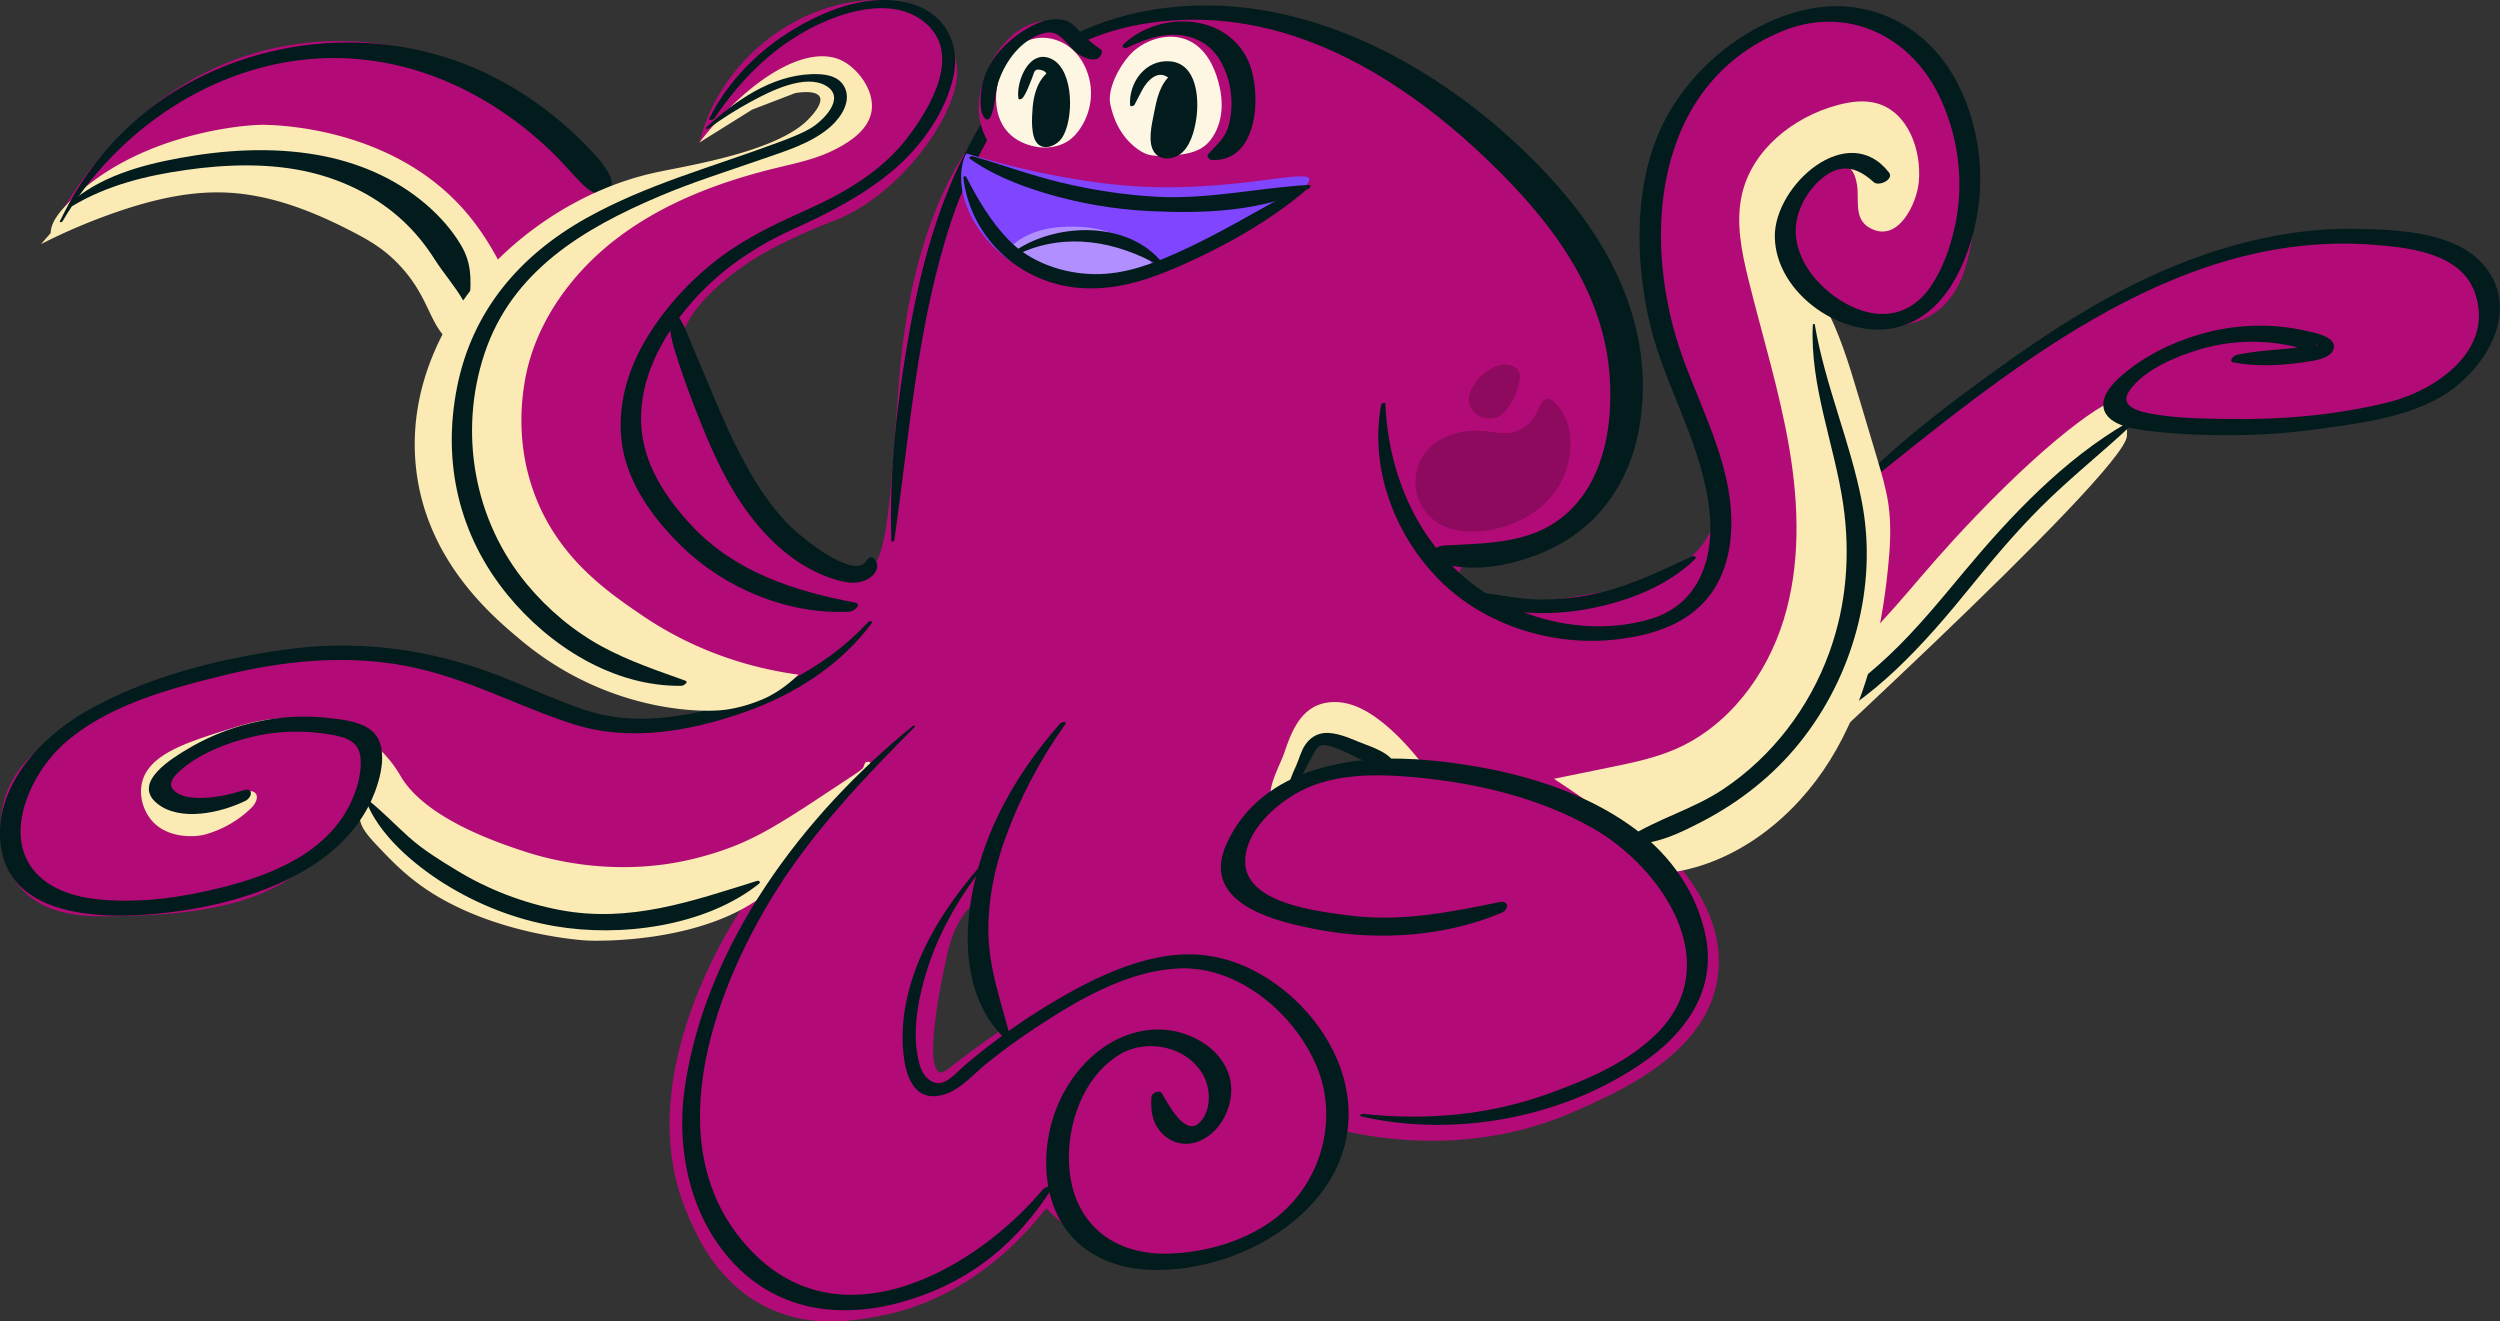
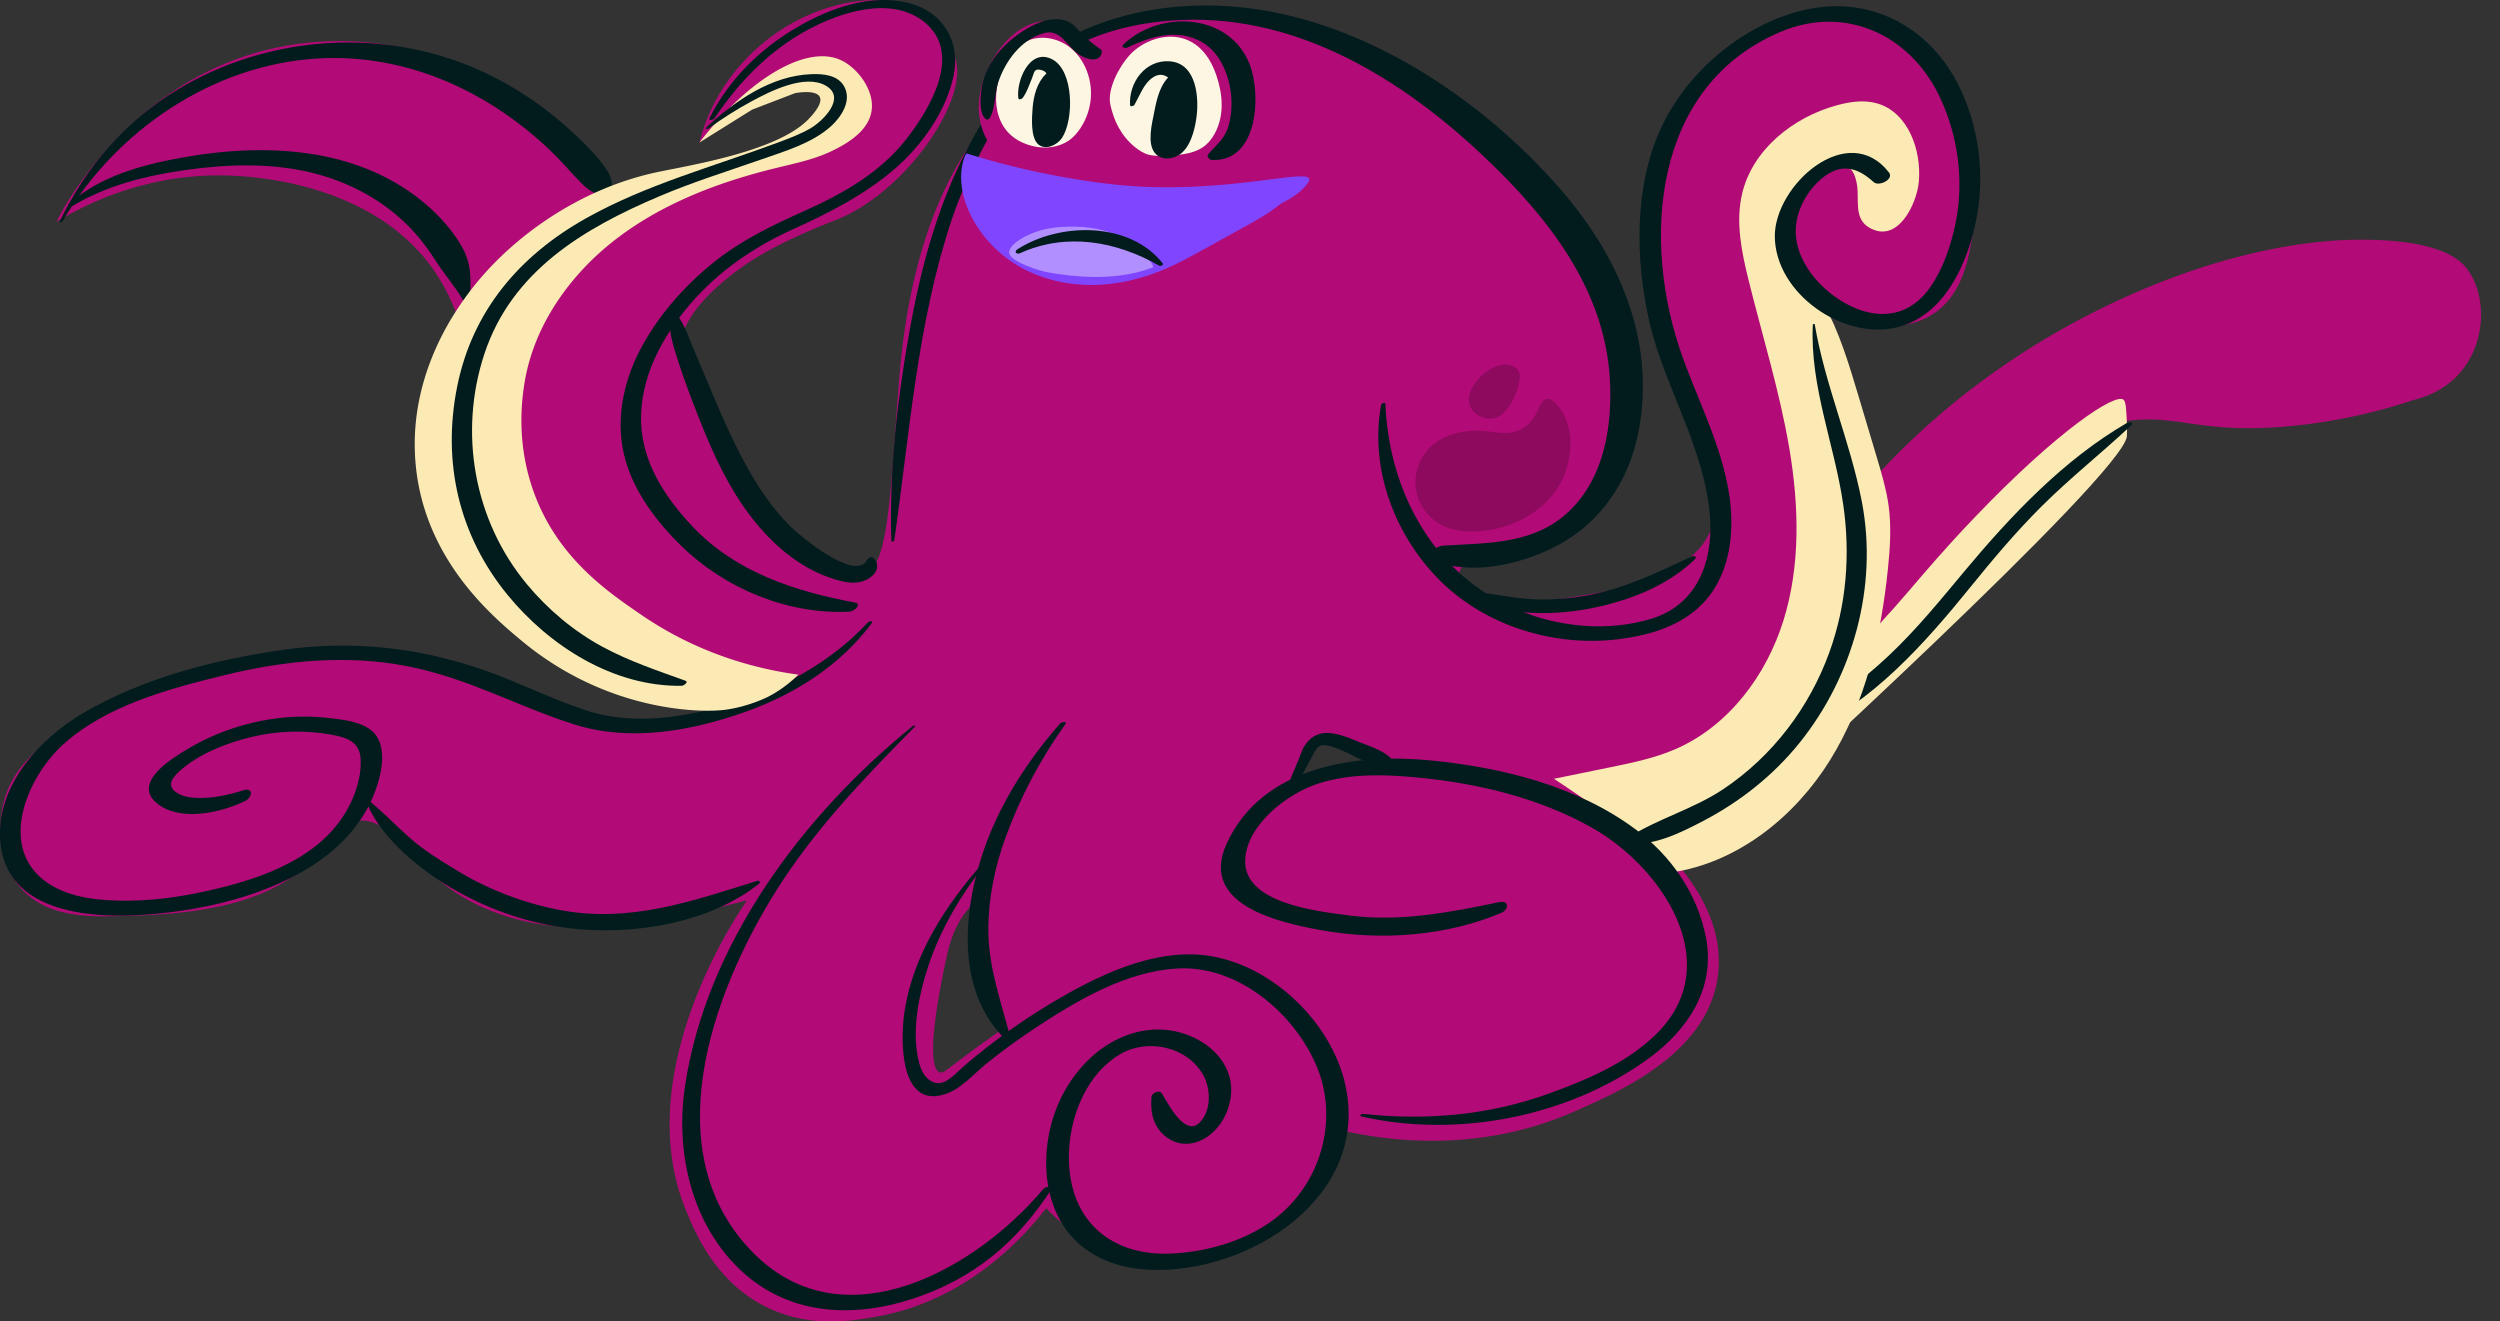
<svg xmlns="http://www.w3.org/2000/svg" viewBox="0 0 758.26 400.79">
  <rect x="0" y="0" width="758.26" height="400.79" fill="#333333" stroke="none" />
  <path d="M748.7 82.15c-2.01-2.92-7.84-9.54-33.17-9.45-7.31.03-35.03.69-73.42 18.56-28.2 13.13-47.3 28.63-57.4 37.68a229.63 229.63 0 0 0-25.57 26.96l-4.03-27.64-5-38c11.65 8.86 25.54 11.14 35.25 5.56 10.62-6.11 12.24-19.34 13.41-28.63.6-4.75 3.67-27.66-12.4-46.16-3.34-3.85-13-14.96-28.26-16.76-24.99-2.95-43.44 21.6-45.48 24.4-16.12 22.11-16.26 56.29-6.35 79.95.77 1.84 7.7 13.89 12.14 30.89 2.57 9.84 2.83 15.41.69 20.76-2.84 7.12-8.68 10.72-14 14-4.47 2.76-7.27 3.61-42 9-6.15.95-12.59 1.86-17-2-.47-.41-3.96-3.55-3.6-7 .82-7.82 20.33-6.31 33.6-16 17.69-12.92 21.4-43.65 14.92-65.35-1.55-5.2-8.03-18.12-39.22-44.95C424.55 24.5 393.12-.38 357.26 2.4c-34.57 2.68-62.54 31.76-74.6 64.27-5.8 15.64-8.66 32.18-9.97 48.77-3.1 39.47-3.12 56.75-11.79 59.95-11.16 4.11-29.86-19.63-31.79-22.12-4.91-6.33-7.61-12.22-13-24-6.92-15.12-10.65-22.65-9-28 2.96-9.63 15.61-18.61 18.09-20.37.36-.26.62-.43.91-.63 2.42-1.66 9.82-6.59 26-13l1.74-.68c20.52-8.28 38.68-34.64 36.26-47.32-1.64-8.6-6.78-13.09-6.78-13.09C275.94-.73 265.49-.24 260.8.3c-22.86 2.61-43.17 20.52-48.63 42.87 4.62-4.17 12.58-10.23 23.94-13.89 6.07-1.96 11.58-2.73 16-3 .79.8 1.92 2.19 2 4 .12 2.96-2.66 5.34-5 7-12.57 8.9-27 12-27 12-8.92 1.91-21.37 4.96-37 10-19.42-31.95-55.17-50.04-91.58-46.34-51.84 5.28-75.15 51.71-76.42 54.34 8.96-5.41 28.03-15.07 53-14 5.87.25 42.67 1.83 61.37 28.55 5.22 7.46 7.48 14.67 8.55 18.19 6.29 20.65-1.28 30.04.08 47.26 2.02 25.58 22.11 48.21 41 58 19.67 10.19 39 6.96 39 10 0 2.71-15.32 6.03-30 5-12.67-.89-22.67-4.86-29-8-9.31-4.57-23.68-10.38-42-13-39.15-5.6-68.6 7.35-81 13-16.91 7.71-32.91 15.28-37 31-.26 1.01-3.82 15.55 4.81 25.63 6.34 7.41 15.59 9.15 26.74 9.01 23.69-.31 50.67-2.15 65.45-20.66 2.16-2.7 4.1-5.79 7.18-7.34 8.76-4.39 17.09 5.94 23.77 13.11 11.71 12.59 29.53 18.05 46.73 18.33 17.19.29 34.09-4.02 50.75-8.29-4.17 6.1-35.42 53.22-18.42 94.21 2.8 6.76 8.87 21.38 24 29 13.32 6.71 26.44 4.36 34 3 27.97-5.01 45.19-25.07 51.19-32.82 12.86 13.66 33.43 19.52 51.56 14.69 18.13-4.84 33.05-20.16 37.4-38.42 14.11 3.26 41.85 7.24 70.85-5.44 14.46-6.32 41.42-18.12 44-42 2.68-24.78-22.96-43.55-25-45 7.07-3.64 19.13-10.22 33-20 67.53-47.61 78.61-100.91 120-103 13.06-.66 20.53 4.22 45 2 16.16-1.46 29.25-5.07 38-8 2.75-.65 9.32-2.6 14.34-8.62 7.49-8.99 7.74-22.51 2.25-30.49zM304.11 311.26c-.24 1.61-1.03 1.12-14 11-3.56 2.71-4.18 3.26-5 3-5.22-1.64.79-29.43 2-35 .73-3.36 2.48-10.88 8-16 1.02-.94 3.73-3.26 4-3 .18.17-.98 1.21-2 3-1.76 3.07-.87 5.07-2.84 12.63-.1.4-.2.81-.27 1.24-.04.26-.08.46-.08.47-.06.31 11.28 15.39 10.19 22.66zm109-80c-.43 1.19-2.19 1.36-6 2-10.9 1.84-13.07 3.26-14 2-1.29-1.75 1.3-6.62 5-9 .23-.15 5.09-3.17 10-1 2.83 1.25 5.64 4.21 5 6z" fill="#b20a77" />
-   <path d="M15.38 71.05c-.1-3.07 1.92-5.76 3.97-8.04 19.93-22.14 54.2-25.26 60.71-25.15 5.29.09 40.37 1.19 62.04 27.4 10.78 13.04 19.37 33.66 13.2 40.02-3.41 3.52-11.2 2.53-16.2-.02-9.04-4.61-7.72-13.66-17.48-24.33-4.85-5.3-9.39-8-16.99-11.81-11.27-5.65-23.39-10.16-35.99-10.71-11.24-.5-22.4 2.17-33.04 5.82a178.46 178.46 0 0 0-23.16 9.81l8.99-10.28m368.2 164.27c1.77-5.19 3.94-10.79 8.71-13.5 3.13-1.77 6.99-1.97 10.48-1.09s6.65 2.76 9.52 4.93c4.39 3.32 8.2 7.36 11.7 11.62.62.76 1.28 1.65 1.14 2.62-.25 1.74-2.61 2.1-4.36 1.88a33.42 33.42 0 0 1-13.42-4.8c-2.28-1.43-4.4-3.14-6.86-4.24s-5.41-1.52-7.8-.28c-2.52 1.31-3.86 4.13-4.61 6.87s-1.11 5.64-2.46 8.13c-1.43 2.65-6.05 6.07-6.33 1.04-.21-3.82 3.06-9.55 4.3-13.18zm-145.94 17.08c-6.27 4.03-12.62 7.99-19.49 10.88-1.52.64-9.21 3.84-19.3 5.64-21.79 3.87-39.96-1.45-45.8-3.37-7.44-2.44-29.92-9.82-37.55-22.81-1.12-1.91-4.73-8.02-11.57-11.97-1.97-1.13-4.18-1.76-6.36-2.36-1.94-.54-8.07-2.53-14.1-3.05-7.89-.68-14.07 1.2-20.42 3.19-12.49 3.92-23.92 7.51-26 16-1.01 4.13.4 8.56 2.77 11.43 4.86 5.87 13.57 5.18 16.28 4.43a32.66 32.66 0 0 0 14.08-8.08c1.28-1.25 2.44-3.48 1.06-4.63-.68-.57-1.82-.51-2.42-.41-7.24 1.14-13.41 5.63-18.77 4.27-2.98-.76-5.71-3.33-6-6-.26-2.44 1.57-4.47 3-6 3.35-3.6 7.27-5.03 10-6 10.65-3.76 15.97-5.64 18-6 9.21-1.63 16.26-2.88 23 1 1.36.78 8.23 4.74 9.06 11.23.83 6.48-5.14 9.16-4.06 15.77.52 3.17 2.68 5.49 7 10 2.49 2.6 7.32 7.65 14 12 20.98 13.66 48 15 48 15s25.97 1.29 46-9c4.37-2.25 8-5 8-5 2.69-2.04 4.5-3.83 5.5-4.83 0 0 10.52-17.65 25.27-32.14 1.15-1.13 2.14-3.94-.24-3.11-.43.15-.6 1.5-.97 1.85-.96.9-2.09 1.59-3.18 2.33l-14.79 9.76z" fill="#fbeab4" />
  <path d="M271.25 163.86c4.63-32.33 6.99-66.17 17.45-97.34 3-8.94 7.04-17.39 11.61-25.63 3.68-6.63 7.69-13.02 13.28-18.23 12.2-11.38 28.66-15.96 44.99-16.61 35.49-1.42 67.03 18.17 91.9 41.81 19.19 18.24 36.32 39.97 37.81 67.31.74 13.66-1.57 28.86-11.51 39.04-10.78 11.04-25.16 10.4-39.32 11.3-1.47.09-6.15 2.95-3.09 4.29 11.46 5.02 26.92 1.42 37.56-4.11 13.75-7.15 22.26-20 25.1-35.05 5.2-27.55-6.09-53.09-24.04-73.6-24.24-27.69-60.05-51.35-97.38-54.91-16.78-1.6-34.34.79-49.59 8.22S302.4 28.52 294.81 42.4c-10.04 18.34-15.35 37.82-19 58.3s-6.16 42.16-5.46 63.37c.01.45.85.12.9-.21h0z" fill="#021c1e" />
  <path d="M598.93 156.92c-18.66 19.51-21.66 25.95-41.05 44.74-6.65 6.44-13.68 12.48-20.88 18.31-13.64 11.04-28.03 21.42-44.16 28.34l22.4 5.18c1.98.46 4.04.92 6.03.5 3.01-.63 4.94-2.55 5.4-2.99 2.8-2.63 117.85-107.39 118.43-118.74.1-1.92 0-4 0-4-.19-4.03-.3-6.37-1-7-2.46-2.23-20.03 9.38-45.17 35.66z" fill="#fbeab4" />
  <g fill="#021c1e">
-     <path d="m562.46,149.64c44.62-35.58,95.89-79.92,156.91-75.44,10.99.81,27.03,2.42,31.28,14.6,6.11,17.47-12.01,29.72-26.39,33.25-15.4,3.78-31.86,5.28-47.7,5.04-7.61-.12-15.35-.14-22.89-1.4-3.97-.66-11.51-2.03-7.67-7.38,4.58-6.37,14.24-10.29,21.44-12.41,9.03-2.67,19.02-2.96,28.21-.84,1.98.46,7.1,3.7,6.8-.26-.05-.7,1.38.11-.39-.06-.65-.06-1.6.28-2.24.37-7.16.96-14.29,1.02-21.39,2.53-.97.21-2.73,1.98-.88,2.32,7.22,1.33,14.7.89,21.94-.2,2.47-.37,7.39-.97,8.29-3.91,1.17-3.84-6.31-5.04-8.68-5.58-9.48-2.14-19.78-1.92-29.19.41-8.59,2.13-17.12,5.95-24.14,11.38-3.33,2.57-9.53,7.77-7.4,12.75s11.37,5.68,15.93,6.17c9.17.97,18.59,1.15,27.81.94,9.76-.23,19.48-1.48,29.12-2.93s19.03-3.29,27.6-7.77c13.17-6.89,25.99-24.92,15.61-39.42-8.32-11.63-27.19-12.18-40.09-12.39-18.99-.32-37.79,4.23-55.27,11.43-18.94,7.8-36.52,19.01-53.08,30.96s-31.39,23.27-44.88,37.27c-.93.96.7,1.06,1.32.57h0Z" />
    <path d="m645.09,128.29c-19.11,11.08-35.16,28.06-49.2,44.89-7.35,8.81-14.55,17.68-22.92,25.58s-17.87,14.62-26.36,22.45c-.88.81.28,1.32,1.04.97,20.39-9.24,36.14-27.02,50.02-44.16,6.83-8.44,13.8-16.72,21.5-24.39,8.67-8.64,18.24-16.2,27.16-24.55.99-.93-.55-1.19-1.24-.79h0Z" />
  </g>
  <path d="M581.98 55.25c.9-9.75-3.26-21.22-12.68-23.9-3.94-1.12-8.17-.51-12.13.57-13.29 3.61-25.62 13.42-28.78 26.82-2.03 8.62-.17 17.63 1.96 26.23 4.21 17.02 9.45 33.82 12.37 51.1 2.91 17.29 3.42 35.34-1.78 52.08s-16.68 32.08-32.76 39.06c-6.33 2.75-13.14 4.15-19.89 5.53l-16.98 3.47c10.46 6.9 21.19 14.06 28.23 24.42 1.09 1.61 2.24 3.41 4.1 3.97 1.04.32 2.15.19 3.22.04 20.14-2.94 37.55-16.87 48.26-34.18s15.41-37.71 17.5-57.95c.66-6.4 1.07-12.87.19-19.24-.67-4.83-2.07-9.53-3.46-14.2l-5.67-18.98c-2.91-9.74-5.85-19.56-10.79-28.45-3-5.41-6.74-10.46-8.88-16.26-3.47-9.43-.88-18.87 8.49-23.38 6.37-3.06 9.62-2.65 10.73 4.04.74 4.44-1.05 10.17 3.65 12.96 8.72 5.17 14.5-7.25 15.09-13.76z" fill="#fbeab4" />
  <g fill="#021c1e">
    <path d="M418.9 122.79c-3.52 19.3 4.02 39.37 17.68 53.13 13.78 13.88 34.65 20.28 53.92 18 8.73-1.03 17.91-3.51 24.57-9.54s9.44-14.37 9.96-22.85c1.15-18.71-8.47-35.98-14.63-53.02-12.71-35.16-9.37-82.47 29.78-98.9 19.33-8.11 38.68.75 47.73 18.94 6.06 12.19 7.97 26.75 5.03 40.06-1.42 6.41-3.66 12.94-7.4 18.38-5.95 8.62-14.93 10.36-24.31 5.8-8.82-4.29-17.51-13.93-16.5-24.38.56-5.81 4.22-11.77 8.95-15.14 5.35-3.82 10.09-2.17 14.61 1.97 1.58 1.44 6.27-.86 4.64-2.94-12.52-16.03-34.78 3.93-34.62 19.47.18 17.39 21.04 31.69 37.36 27.44 13.89-3.61 20.62-18.42 23.47-31.25 3.18-14.33 1.23-30.09-5.62-43.11-8.9-16.91-26.39-26.07-45.38-22.02s-36.47 18.76-44.49 36.3-7.74 39.78-3.27 58.99 16.95 38.25 18.29 59.21c.86 13.48-4.18 26.25-17.98 30.39-12.96 3.88-27.34 2.55-39.78-2.49-25.82-10.47-39.6-35.77-40.72-62.73-.03-.66-1.2-.16-1.29.31h0zm130.94-24.27c-.92 18.53 6.57 36.33 9.21 54.45 2.21 15.15 1.02 30.52-4.22 44.95-6.08 16.77-17.28 31.5-32.14 41.43-9.11 6.09-19.74 8.87-28.86 14.7-.66.42-1.25 1.68-.02 1.8 7.98.73 15.85-3.23 22.75-6.83 11.21-5.85 21.28-13.82 29.23-23.69 16.31-20.24 23.88-47.66 18.89-73.29-3.54-18.22-11.15-35.28-14.26-53.66-.05-.29-.57-.1-.59.14h0zm-286.5 90.16c-13.44 14.49-31.66 23.04-50.79 27.16-11.73 2.53-23.46 3.33-35.01-.46-10.42-3.43-20.26-8.46-30.62-12.08-20.02-7.01-40.37-9.2-61.4-6.16s-41.93 8.57-59.65 18.75c-14.09 8.09-28.05 23.38-25.6 40.9 2.68 19.16 25.16 21.55 40.71 20.81 18.88-.91 40.68-5.64 56.31-16.8 6.62-4.73 12.21-10.98 15.54-18.45 2.59-5.83 5.63-16.44-.51-21.06-3.34-2.51-8.53-3.06-12.51-3.51-4.93-.56-9.96-.58-14.89-.02-9.76 1.11-19.21 4.23-27.68 9.22-4.86 2.86-17.42 10.37-9.57 16.73 7 5.67 19.57 2.74 26.76-.81 2.14-1.05 2.49-4.19-.59-3.21-4.26 1.35-8.8 2.37-13.28 2.33-2.27-.02-4.57-.22-6.58-1.37-3.33-1.91-2.27-4.22.25-6.55 5.79-5.37 14.45-8.74 22-10.56 7.93-1.91 16.22-2.16 24.24-.71 4.6.83 8.61 2.05 8.92 7.41.22 3.99-.82 8.12-2.35 11.77-6.84 16.32-24.28 23.35-40.29 27.29-9.09 2.24-18.37 3.8-27.76 3.88-8.14.07-17.62-.65-24.56-5.39C-.94 257.3 8.1 235.92 19 225.95c13.08-11.96 32.33-17.07 49.14-21.18 18.15-4.44 37.01-6.31 55.47-2.69s33.32 12.16 50.39 17.59 35.53 2.1 52.05-3.75c15-5.32 28.8-14.09 38.38-26.94.5-.67-.77-.66-1.1-.3h0z" />
    <path d="M110.9 242.58c3.69 10.39 14.64 19.65 23.69 25.33 10.25 6.44 21.59 10.89 33.52 12.97 20.06 3.5 45.86.11 62.12-12.85.6-.48 0-1.05-.6-.86-19.85 6.21-38.65 12.84-59.75 8.85-11.02-2.08-21.76-6.19-31.34-12.02-4.98-3.03-10.06-6.12-14.42-10.01s-8.32-8.1-12.82-11.62c-.12-.09-.46.03-.39.21h0zm332.96-62.2c4.6 4.31 14.21 5.14 20.14 5.47 7.26.41 14.56-.33 21.64-2 10.52-2.48 20.58-6.71 28.44-14.22.76-.73-.24-1.19-.93-.87-8.62 4.01-17.46 8.31-26.67 10.7-6.62 1.72-13.42 2.49-20.25 2.35-7.25-.14-14.4-2.26-21.59-2.29-.31 0-1.19.48-.78.86h0zM18.95 67.15C35.08 39.58 64.67 19.4 96.89 17.71c26.72-1.4 51.65 10.15 70.61 28.51 3.06 2.96 5.76 6.24 8.76 9.25.95.95 1.9 1.85 3.07 2.54.46.27.93.5 1.43.69.87.34 1.09 1.05.24-.18 1.17 1.72 5.56-.34 4.5-1.9.32.47.13.54.08-.31-.02-.35.04-.71-.02-1.05-.24-1.46-.79-2.57-1.59-3.81-2.11-3.26-4.96-6.11-7.7-8.83-8.69-8.6-18.76-15.75-29.87-20.88C116.97 8.15 81.5 10.4 53.81 27.2 37.9 36.85 26.15 50.48 18.14 67.13c-.2.42.67.28.82.03h0z" />
    <path d="M21.97 62.48c10.57-6.32 22.28-9.19 34.37-10.92s25.57-2.24 37.98.77c10.43 2.53 20.21 7.44 28.07 14.81 3.67 3.44 6.77 7.31 9.46 11.54s6.16 8.13 8.66 12.49c.43.75 1.95.09 2-.66.39-5.93.5-10.7-2.6-16-2.77-4.74-6.55-8.96-10.71-12.53-9.4-8.06-20.92-12.89-33.06-15.01-13.79-2.4-27.95-1.55-41.66.96-11.84 2.17-24.39 5.67-33.53 13.9-.81.73.45.97 1.01.64h0zm181.64 31.81c-1.39 5.02.58 10.52 2.1 15.33 1.86 5.84 4.07 11.56 6.31 17.26 4.27 10.84 9.11 21.44 16.37 30.64 6.01 7.62 13.79 14.34 23.04 17.61 3.74 1.32 8.05 2.57 11.77.51 2.55-1.41 4.01-4.16 1.7-6.41-.58-.56-1.67.09-1.96.65-3.52 6.64-20.2-7.28-22.82-9.84-5.8-5.66-10.27-12.36-14.12-19.45-4.05-7.44-7.44-15.19-10.67-23.01l-5.04-11.91c-1.69-3.97-3.04-8.58-6.19-11.54-.13-.12-.45 0-.5.17h0z" />
  </g>
  <path d="M212.1 43.26c15.38-19.92 32.76-29.79 43-25 5.08 2.38 10.21 9.2 9.25 15.4-.95 6.17-7.53 9.98-12.15 12.19-5.31 2.54-11.14 3.72-16.86 5.12-17.26 4.21-34.26 10.65-48.37 21.45-14.1 10.8-25.13 26.35-27.91 43.89-.82 5.15-2.45 17.77 2.59 32.25 7.08 20.36 22.52 30.87 33.13 38.1 17.89 12.19 35.78 16.39 47.37 17.96a37.6 37.6 0 0 1-9.04 6.64s-5.75 3-13 4c-7.44 1.02-36.03.68-62-21-8.74-7.3-29.17-24.35-32-53-2.55-25.84 10.78-45.1 15-51 12.04-16.85 33.36-32.7 58-38 9.38-2.02 36.43-6.19 46-16 1.36-1.39 4.55-4.89 3.51-6.89-1.17-2.26-7.06-1.2-7.51-1.11l-13 5" fill="#fbeab4" />
  <g fill="#021c1e">
    <path d="M216.65 35.97c7.4-11.07 16.72-20.7 28.54-27.03 9.95-5.33 25.32-10.32 35.27-2.16 11.63 9.54 1.58 26.19-5.44 35.25-7.97 10.28-19.26 16.66-30.93 21.89-10.01 4.49-19.47 9.01-28.06 15.99s-16.61 16.06-21.9 26.22-7.66 22.19-4.39 33.58c2.81 9.8 9.52 18.64 16.71 25.7 13.36 13.11 32.51 21.08 51.28 20.11 1.25-.06 3.91-2.32 1.53-2.77-18.28-3.44-36.24-9.24-49.34-23.19-8.12-8.65-15.05-19.11-15.47-31.33-.47-13.5 6.37-26.15 14.98-36.11s19.22-17.2 31.11-22.6c10.95-4.97 21.6-10.36 30.78-18.25 8.25-7.1 15.53-17.34 17.86-28.08S285.84 3.42 275.48.87c-11.46-2.81-23.52 1.54-33.38 7.2-11.34 6.51-21.1 16.07-26.94 27.84-.38.77 1.22.47 1.49.06h0zM214.87 39c4.18-3.05 8.55-5.82 13.11-8.28 5.62-3.04 16.14-8.39 22.5-4.73s-.95 10.81-4.77 13c-3.04 1.74-6.39 2.98-9.66 4.21-19.57 7.32-39.9 12.7-58.24 22.97-20.21 11.32-34.57 28.11-39.17 51.19s.66 45.14 15.25 63.01c12.76 15.63 32.23 27.96 52.89 27.64.53 0 2.22-1.15 1.11-1.55-8.48-3.05-17.14-5.95-25.09-10.25-8.79-4.75-16.59-11.32-22.98-19-16.09-19.35-20.79-46.02-12.9-69.88 8.31-25.11 30.03-38.03 53.14-47.83 10.01-4.25 20.41-7.49 30.67-11.08 7.14-2.5 15.41-4.89 21.18-10.01 3.27-2.9 6.59-7.93 4.07-12.3-1.94-3.36-6.27-3.74-9.77-3.62-12.31.41-23.24 8.11-31.98 16.13-.49.45.28.66.63.4h0zm83.28 222.69c-11.32 12.86-21.15 27.83-23.81 45.08-1.26 8.21-1.68 30.07 12.7 24.96 4.62-1.64 8.24-5.93 12-9 4.86-3.95 9.95-7.62 15.17-11.07 12.62-8.33 27.46-17.06 42.94-17.92 18.27-1.01 35.46 13.57 42.23 29.74s1.29 35.76-13.16 46.5c-8.85 6.58-20.85 9.94-31.8 10.25-8.44.24-16.91-2.1-22.83-8.38s-7.75-14.79-7.33-23.07c.57-11.07 5.64-23.3 15.59-29.09 8.31-4.83 20.29-2.25 25.11 6.41 2.34 4.2 2.52 11.02-1.31 14.56-4.31 3.99-9.42-5.97-11.25-9.04-.7-1.17-3.05-.15-3.15 1.03-.39 4.86.53 9.36 4.71 12.39 2.88 2.09 6.33 2.41 9.62 1.13 7.24-2.82 11.34-12.14 9.37-19.46-2.18-8.05-10.31-13.1-18.19-14.21-8.83-1.25-17.58 2.34-23.99 8.33-8.24 7.71-12.83 18.42-13.4 29.58-.47 9.09 1.84 18.48 8.23 25.23 6.06 6.4 14.66 9.16 23.28 9.5 29.98 1.16 66.67-22.01 59.18-56.05-4.13-18.77-21.84-35.99-40.86-39.11-17.06-2.8-34.83 6.15-48.99 14.66-7.52 4.52-14.7 9.62-21.53 15.11-2.02 1.62-4.02 3.28-5.9 5.06-2.67 2.53-5.92 5.63-9.55 2.19-1.61-1.52-2.31-3.84-2.76-5.95-1.92-9.09.29-19.59 3.14-28.19 3.74-11.28 10.03-21.79 17.42-31.05.42-.52-.64-.43-.91-.13h0z" />
    <path d="M276.87 220.2c-33.31 26.93-62.72 66.13-69.13 109.36-2.88 19.44 1.73 40.78 16.1 54.94 14.54 14.34 34.31 15.53 52.97 9.43s31.78-17.35 41.94-33c.95-1.46-1.65-1.09-2.28-.34-20.41 24.32-60.19 46.88-87.55 19.86-30.49-30.12-13.31-78.53 6.16-109.76 11.67-18.72 26.92-34.64 42.37-50.25.41-.41-.3-.47-.58-.25h0zm44.67-.77c-9.51 10.84-17.62 23.23-22.59 36.81-6.81 18.61-9.56 43.94 5.96 58.96.44.43 1.63-.14 1.47-.77-2.76-10.61-6.57-21.06-6.61-32.14-.04-9.7 1.93-19.28 5.25-28.37 4.44-12.18 10.57-23.72 18.1-34.27.69-.97-1.14-.74-1.58-.23h0zm91.27 119.17c29.08 6.7 62.82.19 87.16-17.51 11.94-8.68 20.37-21.26 17.48-36.58-2.52-13.35-10.54-24.88-21.34-32.94-17.82-13.29-40.98-18.93-62.8-20.99s-50.49 1.67-61.26 25.29c-8.46 18.57 15.75 23.93 28.8 26.28 17.91 3.22 37.65 1.82 54.46-5.24 2.42-1.02 2.49-3.93-.6-3.29-15.28 3.17-30.17 6.08-45.82 4-9.41-1.25-31.65-3.63-31.22-16.69.36-10.74 12.88-20.38 22.43-23.36s19.51-2.7 29.17-1.81c18.54 1.72 37.46 6.15 53.76 15.4 21.2 12.03 40.87 41.39 19.23 62.56-8.91 8.71-20.85 13.74-32.39 17.93-18.28 6.64-37.25 8.26-56.53 6.19-.39-.04-1.21.59-.54.74h0z" />
    <path d="m391.75,240.18c2.44-3.02,3.83-6.4,5.68-9.76,2.11-3.81,2.3-5.2,6.37-4.01,6.26,1.83,12.01,6.77,18.59,6.91.41,0,1.11-.39.97-.88-1.22-4.17-7.6-5.94-11.3-7.45-3.13-1.28-6.99-2.99-10.49-2.64-2.35.23-4.21,1.48-5.58,3.4s-1.91,4.35-2.86,6.47c-1.17,2.63-2.34,5.17-2.74,8.04-.1.7,1.16.14,1.34-.08h0Z" />
  </g>
  <path d="M296.89 33.91c-.35-5.63 1.47-11.24 4.35-16.09 2.71-4.57 6.56-8.69 11.54-10.55s11.18-1.01 14.7 2.97c1.34 1.51 2.36 3.48 4.25 4.2 1.36.52 2.88.25 4.29-.07 6.03-1.38 11.82-3.77 17.94-4.65s12.94.03 17.35 4.36c1.54 1.51 2.71 3.36 3.72 5.26 3.62 6.8 5.43 15.07 2.64 22.26-3.28 8.46-12.31 13.6-21.3 14.83s-18.08-.74-26.94-2.71l-17.31-3.84c-4.59-1.02-7.57-.75-10.75-4.51-2.7-3.19-4.22-7.32-4.48-11.47z" fill="#b20a77" />
  <path d="M303.65 21.78c1.7-4.39 4.85-9.03 10.23-10.11 3.27-.66 6.81.2 9.49 1.89s4.54 4.15 5.76 6.76c2.78 5.94 2.28 12.9-1.39 18.5-.98 1.49-2.18 2.9-3.78 3.95-2.78 1.83-6.63 2.4-10.08 1.68-12.3-2.55-13.47-14.31-10.23-22.67zm38.97-5.07c3.76-4.14 10.54-6.82 16.37-5 5.35 1.67 8.31 6.42 9.89 10.99 2 5.78 2.54 12.17-.37 17.67-.86 1.62-2.03 3.17-3.69 4.29-3.25 2.2-7.76 2.44-11.95 2.57-1.48.05-2.99.09-4.41-.28-1.61-.42-2.97-1.33-4.18-2.3-4.35-3.51-6.48-8.15-7.52-12.96-.98-4.54 2.57-11.38 5.85-14.98z" fill="#fcf6e2" />
  <path d="M300.19 35.85c1.73-2.88 1.51-7.76 2.62-11.01 2.15-6.3 6.7-12.58 13.37-14.68 5.6-1.76 7.12 3.83 11.18 6.44 1.81 1.16 5.78 2.71 6.76-.37.12-.37.14-.95-.23-1.21-2.52-1.79-4.67-3.49-6.71-5.8-1.31-1.48-2.38-2.54-4.33-3.07-4.93-1.35-10.54 1.69-14.37 4.5-4.78 3.51-9.04 8.58-10.44 14.47-.57 2.41-1.49 9.14.97 11.02.33.25.97.06 1.18-.29h0zm41.7-21.41c6.65-3.18 14.31-5.64 21.44-2.31 5.02 2.34 7.77 6.95 9.23 12.11 1.24 4.4 1.33 9.45.08 13.86-1.18 4.17-3.64 5.66-6.26 8.76-.11.13-.19.38-.11.54l.19.38c.2.4.69.71 1.14.74 13.94.68 15.01-19.57 11.48-28.87-5.95-15.67-27.07-16.82-38.28-6.24-.9.85.28 1.41 1.1 1.03h0zm-31.7 15.26c1.36-1.89 1.92-3.83 2.82-5.97.7-1.66.54-3.06 2.69-2.52 1.59.4 1.79 1.05 2.29 2.6.84 2.58.96 5.46.96 8.16 0 1.02-.46 8.7-1.12 8.82l2.32.34c-2.05-1.4-1.61-6.13-1.55-8.38.08-3.3.68-6.7 2.99-9.21.38-.42 1.16-1.29.72-1.94-1.24-1.84-3.78-.39-4.99.76-2.77 2.61-3.83 6.68-4.12 10.34-.22 2.84-.73 9.18 1.82 11.18 2.24 1.76 5.67.07 7.07-2.02 3.65-5.45 3.73-20.52-3.05-23.92s-10.87 6.66-10.17 11.85c.09.64 1.07.25 1.31-.08h0zm33.9 2.08l2.27-4.35c1.57-3 4.95-6.64 8.37-3.57 3 2.69 2.56 9.5 2.01 12.97-.21 1.34-.41 2.94-1.03 4.16s0 .76-.17.05c-.43-1.9.21-4.64.53-6.53.6-3.57 3.81-8.73 2.52-12.19-.48-1.28-2.56-.3-3.2.2-3.59 2.8-4.53 7.5-5.38 11.82-.64 3.25-2.1 9.05.21 12 1.85 2.36 5.37 2.07 7.62.5 3.15-2.21 4.42-7.09 4.97-10.66.97-6.22.26-16.93-7.98-17.58-7.4-.59-12.5 6.41-12.08 13.27.04.65 1.14.27 1.34-.08h0z" fill="#021c1e" />
  <path d="m317.5,29.16c.18-.83.41-1.68.92-2.36.17-.23.4-.44.69-.46.32-.03.6.2.83.42,1.58,1.52,2.57,3.64,2.72,5.83.11,1.61-1.07,8.18-3.8,6.53-2.78-1.68-1.89-7.43-1.36-9.95Z" fill="none" stroke="#021c1e" stroke-miterlimit="10" stroke-width=".75" />
  <path d="M316.71 40.97c-.7-.4-.92-1.29-1.06-2.08-.48-2.85-.6-5.79.05-8.61.65-2.81 2.1-5.5 4.35-7.31.39-.31.91-.61 1.35-.37.26.14.39.42.51.68 2.64 6.05 1.53 13.57-2.76 18.6-.15.18-.32.36-.54.46-.34.15-.74.07-1.08-.1-.91-.44-1.49-1.39-1.73-2.37s-.19-2.01-.14-3.02m37.36-5.35c.7-2.18 2.07-4.21 4.03-5.39.22-.13.48-.26.73-.19.24.07.4.29.53.51 2.68 4.41 3.02 10.11 1.09 14.87-.82 2.01-2.17 5.16-4.8 3.93-1.69-.79-1.73-2.52-1.92-4.17-.36-3.2-.68-6.44.33-9.56z" fill="#021c1e" />
  <path d="M379 67.95l-13.72 7.58c-3.85 2.13-7.71 4.26-11.75 6-7.83 3.37-16.37 5.26-24.88 4.85s-16.99-3.18-23.74-8.39c-3.93-3.04-7.25-6.87-9.69-11.2-3.29-5.84-4.94-13.02-2.62-19.3.23-.62.59-.95.59-.95a239.54 239.54 0 0 0 26.9 6.72c3.12.59 11.89 2.22 21 3 30.32 2.58 55.17-5.13 56-2 .31 1.15-2.64 3.69-3 4-1.43 1.23-3.49 2.41-3.88 2.61-3.56 1.77-2.56 2.3-11.22 7.08z" fill="#7f45ff" />
  <path d="m314.01,70.39c3.28-1.2,6.8-1.6,10.29-1.65,5.59-.09,11.36.73,16.18,3.55,2.67,1.56,4.97,3.68,7.24,5.78.91.84,1.88,1.79,2.03,3.01-9.2,3.52-19.41,3.43-29.15,1.98-2.4-.36-4.79-.8-7.07-1.64-1.93-.71-8.15-2.87-7.39-5.36.8-2.65,5.53-4.82,7.85-5.67Z" fill="#b28fff" />
  <g fill="#021c1e">
-     <path d="m294.1,48.08c6.67,4.89,15.18,8.2,23.05,10.55,10.3,3.08,20.86,4.87,31.6,5.4,15.79.78,33.6.23,48.09-6.74.59-.29,1.07-1.26.02-1.2-15.45.92-30.26,4.41-45.91,3.59-9.99-.53-19.97-2.09-29.69-4.45-8.92-2.16-17.44-5.33-26.24-7.86-.28-.08-1.41.35-.92.7h0Z" />
-     <path d="m292.18,53.86c2.25,18.97,18.12,32.83,36.9,33.57,10.35.41,19.66-2.72,29.02-6.85,13.27-5.86,26.27-13.12,37.44-22.42,1.36-1.14-.75-1.45-1.59-1.01-12.09,6.35-23.74,13.58-36.21,19.2-8.3,3.74-16.68,6.93-25.91,6.79s-19.21-3.48-25.84-10.29c-5.5-5.66-9.36-12.31-12.97-19.27-.16-.3-.88-.05-.84.28h0Z" />
    <path d="m309.38,76.8c14.05-6.37,29.23-3.66,42.28,3.82.37.21,1.34-.29.99-.75-9.98-12.72-31.26-12.52-44.09-4.24-1.11.71-.23,1.64.83,1.17h0Z" />
  </g>
  <path d="M472.49 147.94c-5.18 8.03-14.71 12.67-24.25 13.23-3.75.22-7.64-.17-10.98-1.89-3.96-2.04-6.88-5.97-7.71-10.35-.82-4.38.47-9.1 3.41-12.44 4.3-4.89 11.44-6.4 17.92-5.7 2.4.26 4.81.77 7.2.44 3.81-.52 6.84-3.24 8.28-6.71 1.59-3.82 3.14-5.08 6.33-1.24 5.54 6.66 4.19 17.85-.21 24.68zm-16.48-37.36c1.91-.12 4.14.59 4.78 2.4.3.84.2 1.77.04 2.64-.56 3.06-1.85 5.98-3.74 8.45-.48.62-.99 1.22-1.61 1.7-4.09 3.22-11-.38-9.88-5.78.88-4.22 6.14-9.13 10.4-9.4z" fill="#8e0a5f" />
</svg>